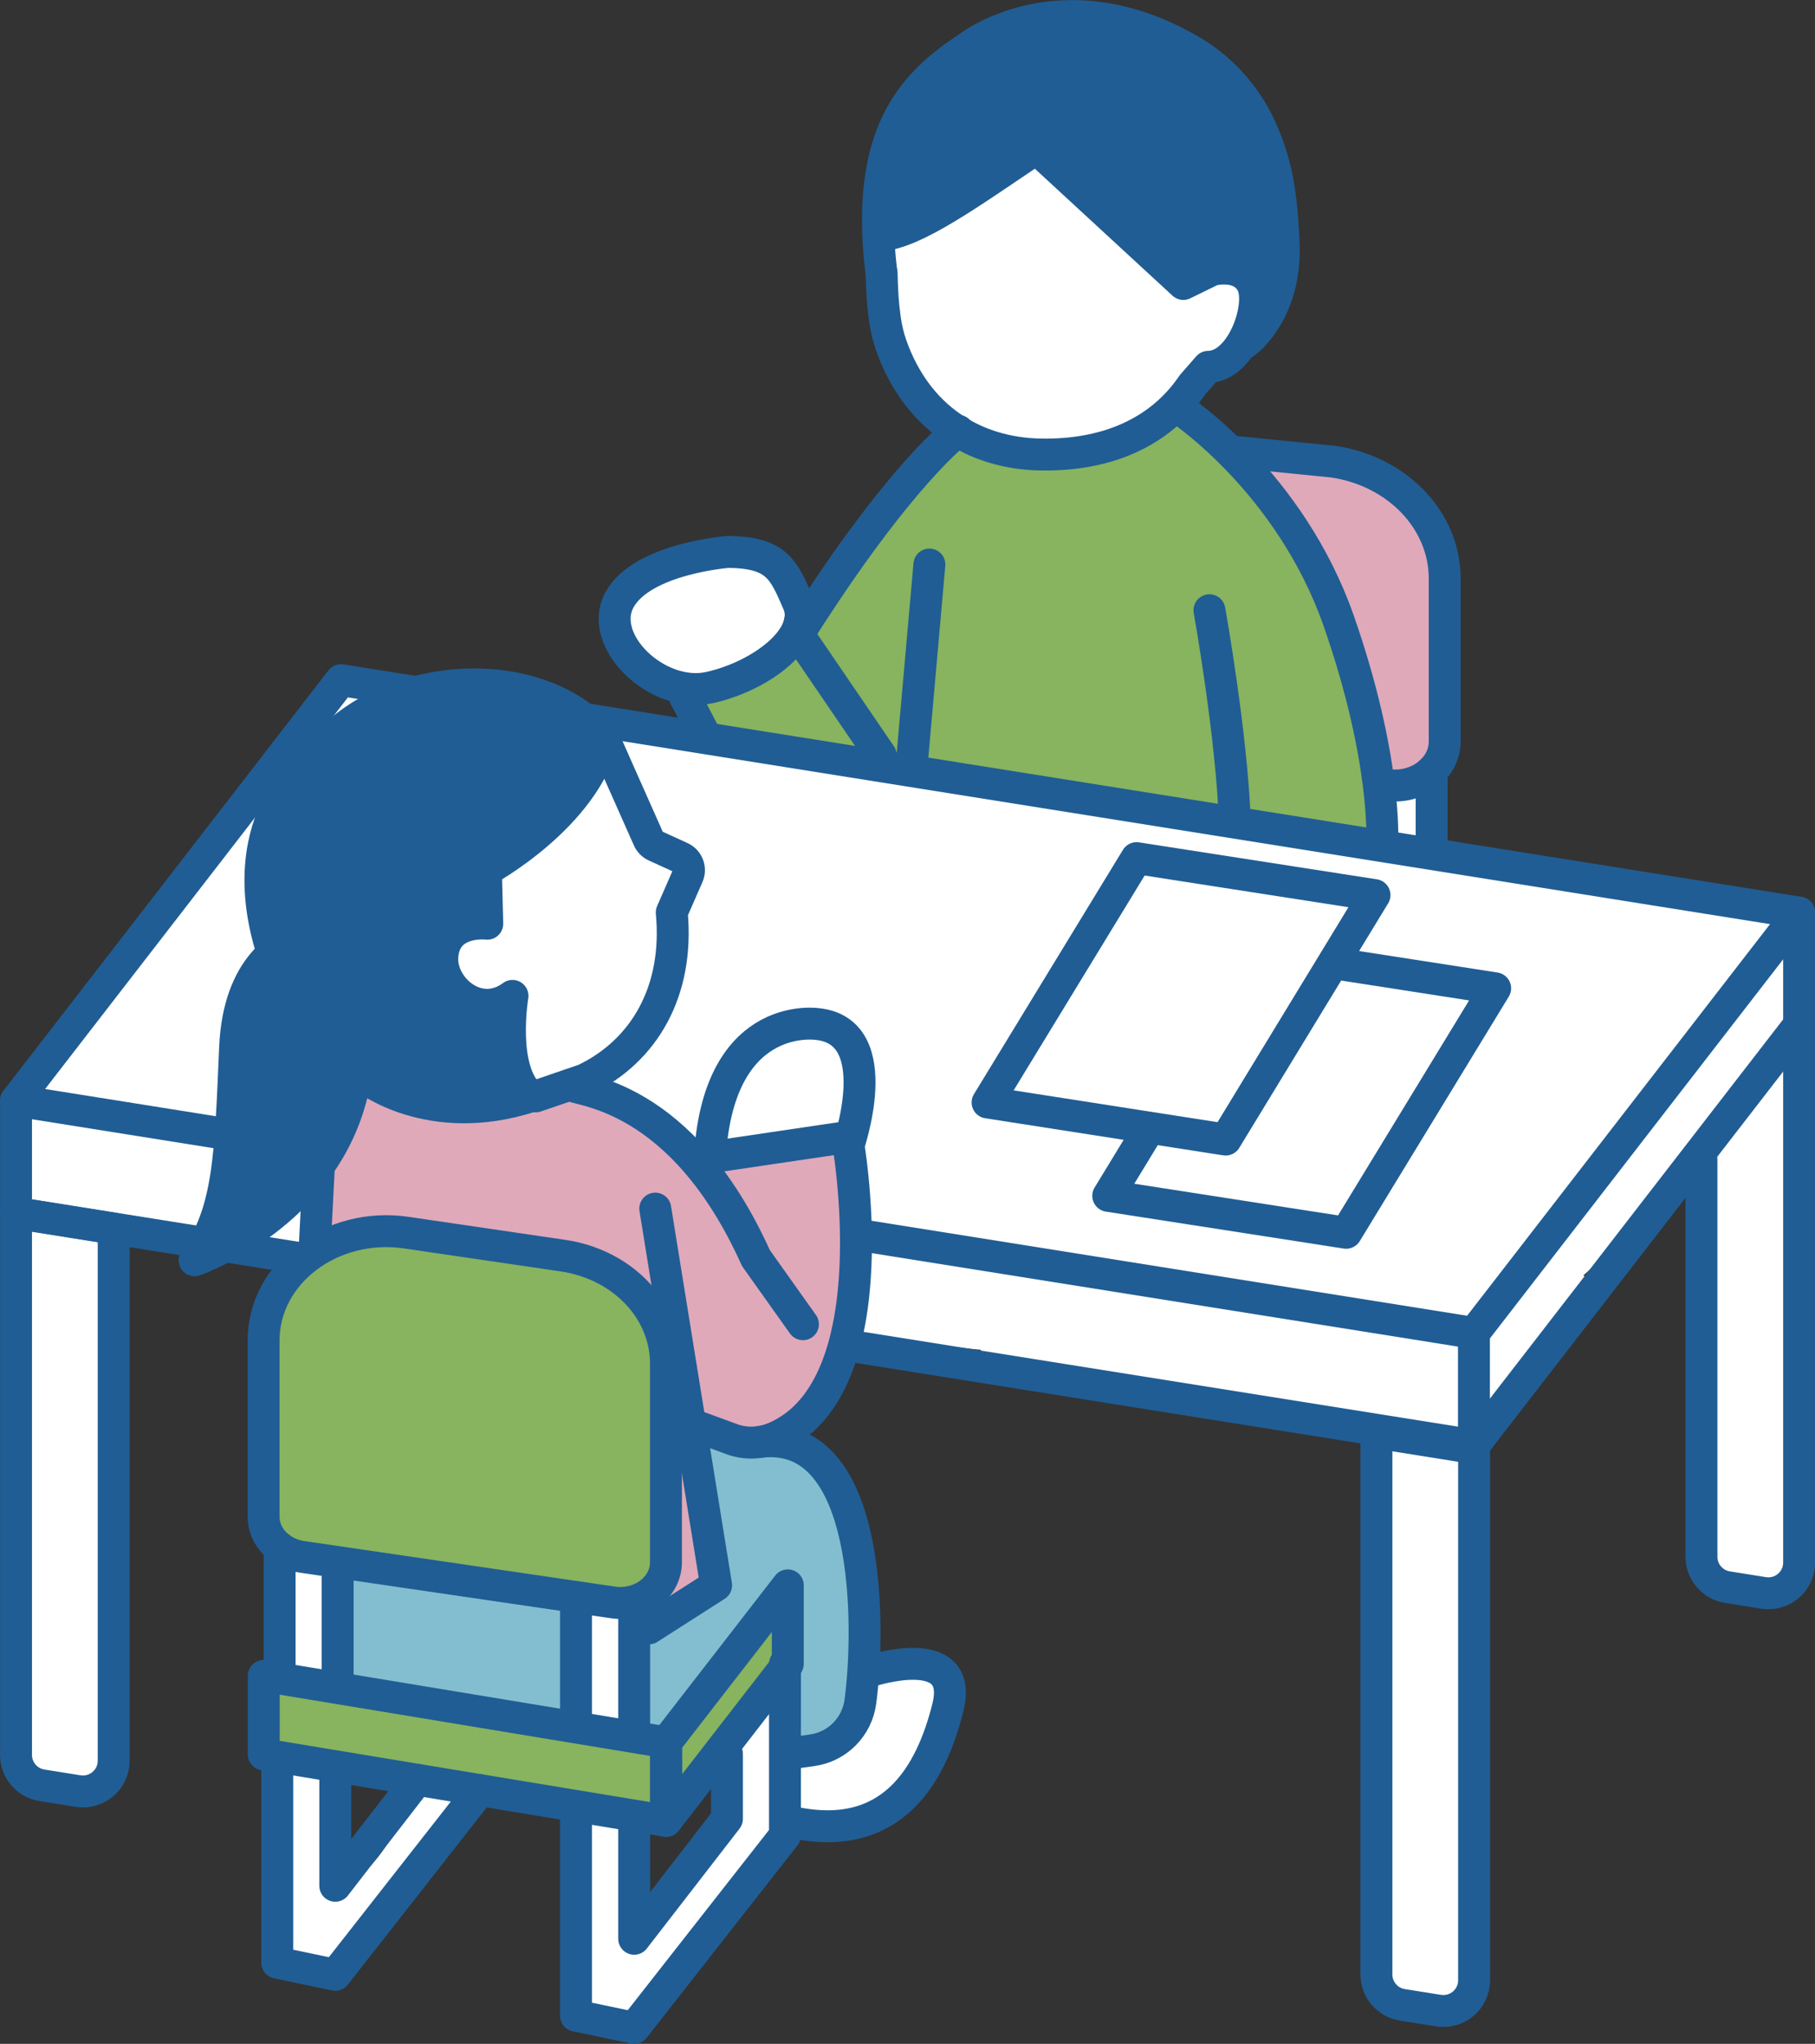
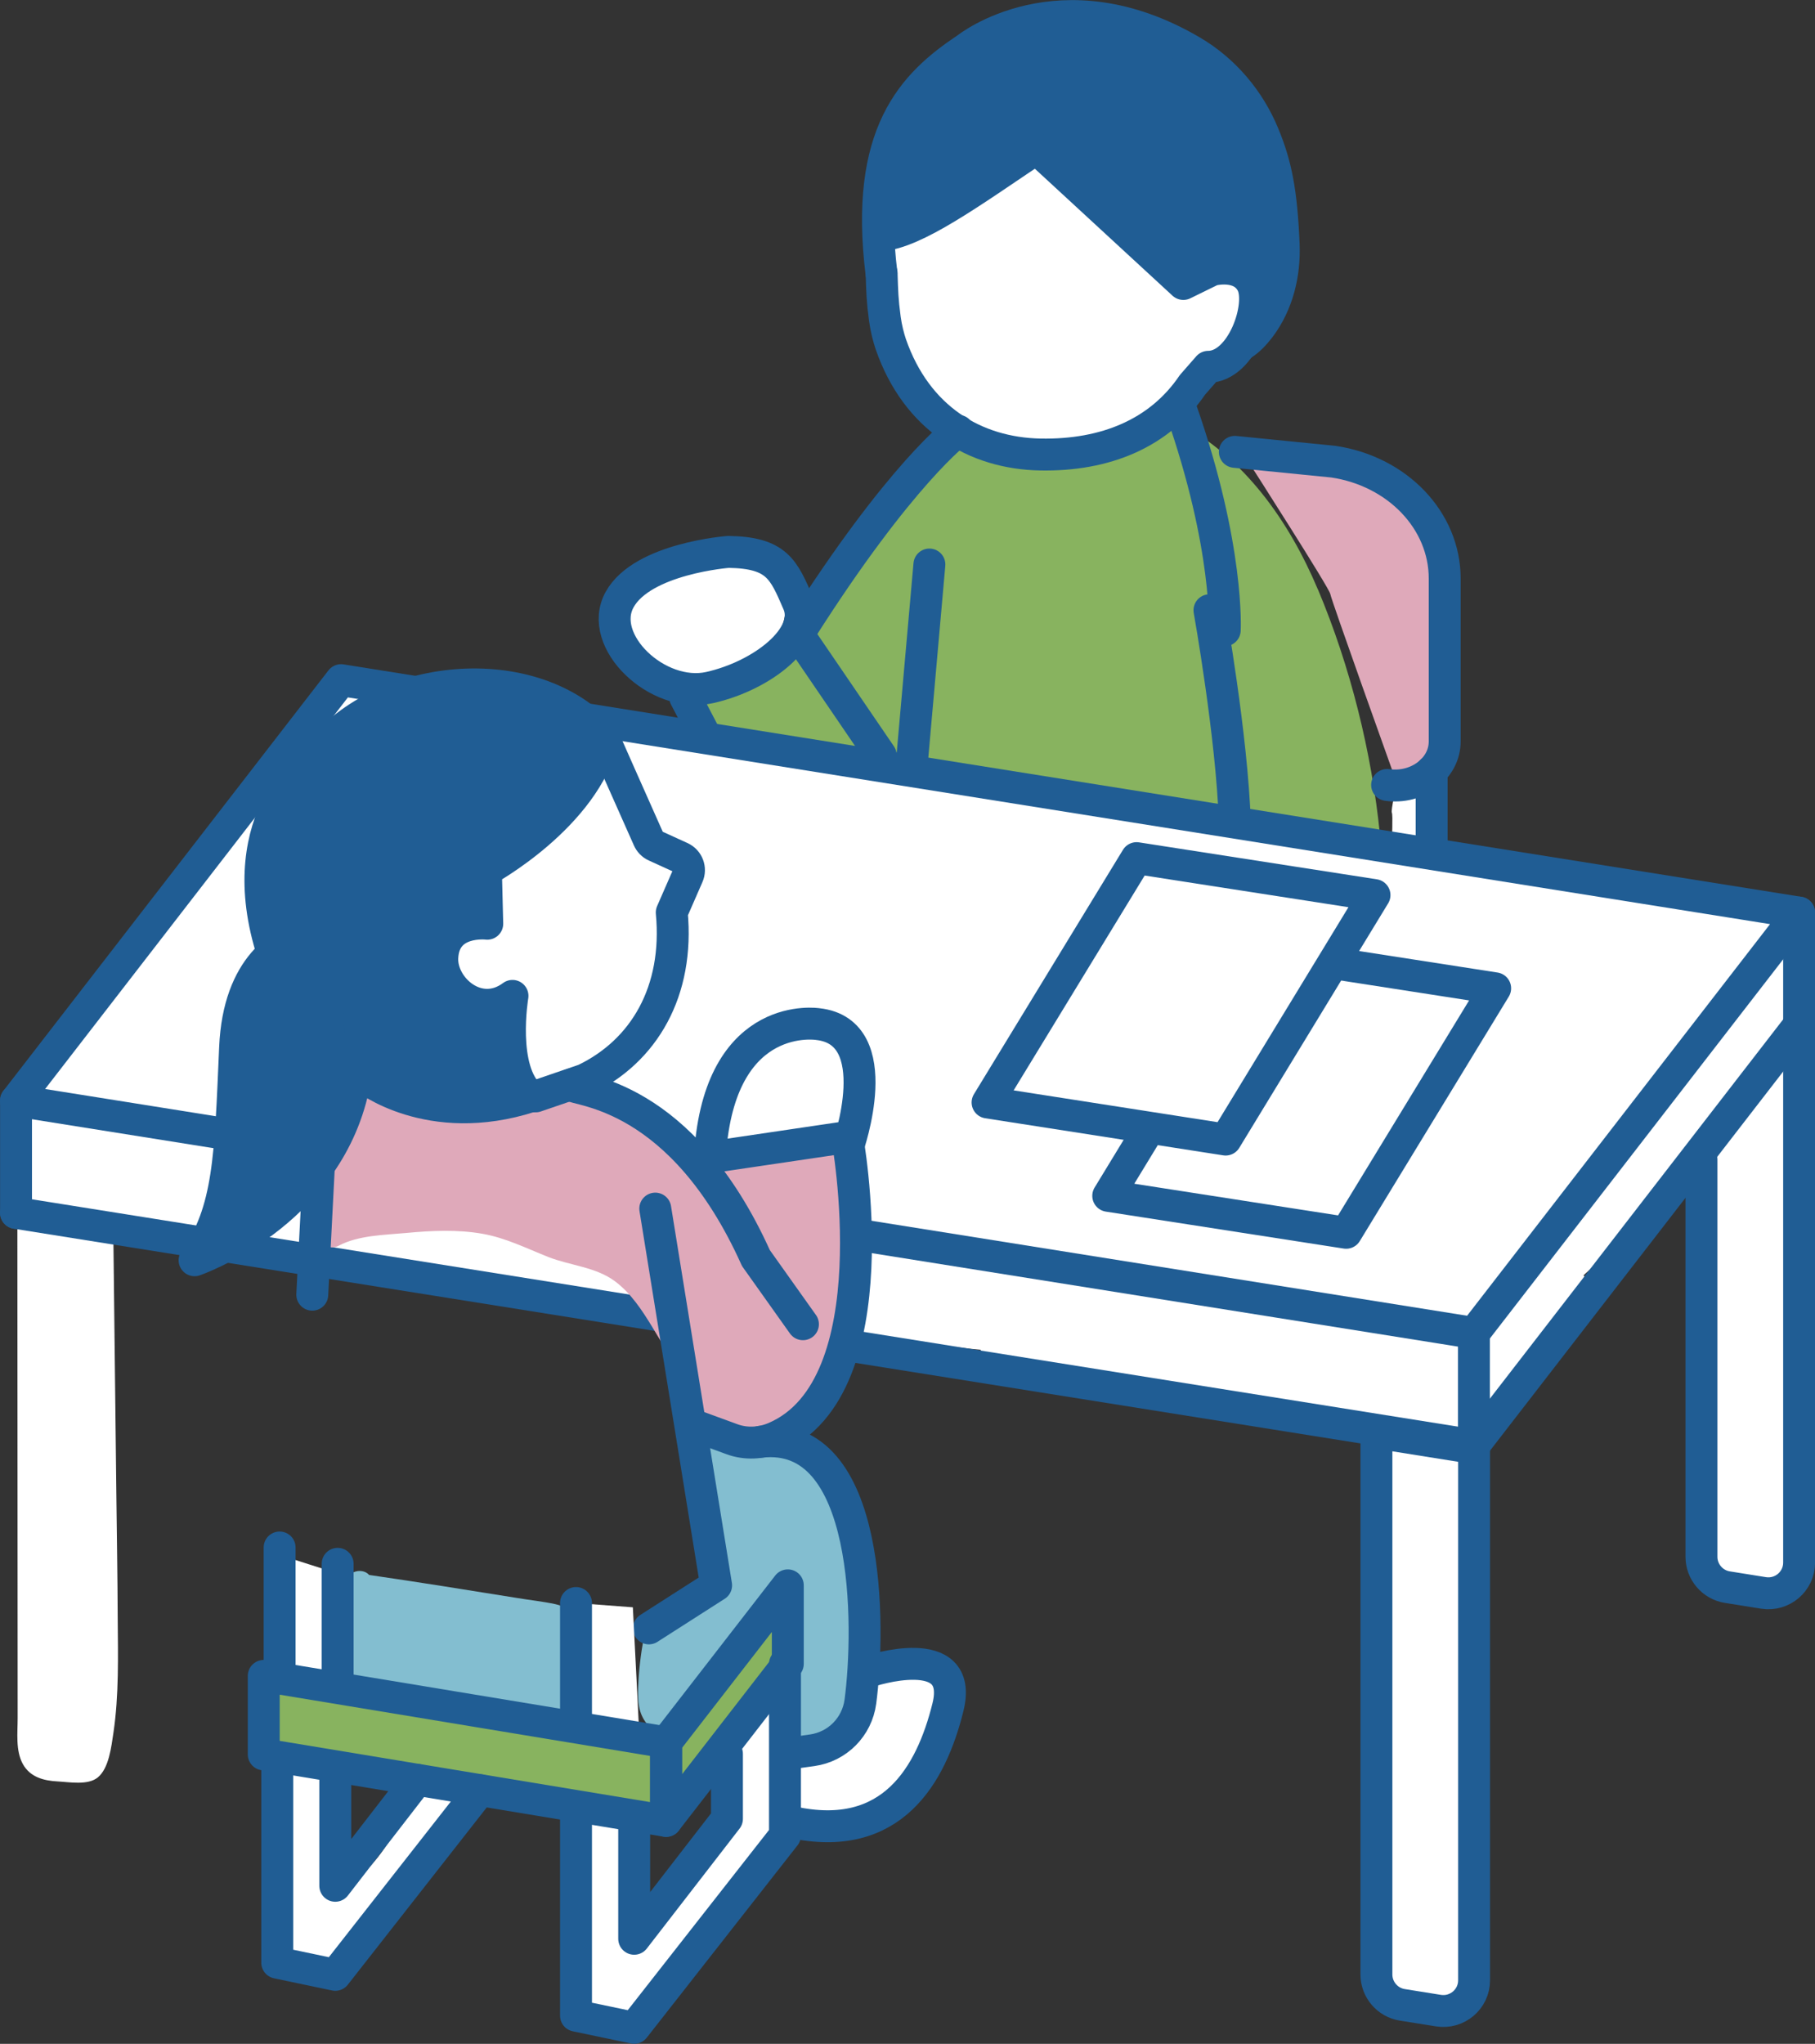
<svg xmlns="http://www.w3.org/2000/svg" id="_レイヤー_2" data-name="レイヤー 2" viewBox="0 0 122.29 137.69">
  <rect x="0" y="0" width="122.29" height="137.69" fill="#333333" stroke="none" />
  <defs>
    <style>
      .cls-1 {
        fill: #dfa9ba;
      }

      .cls-2 {
        fill: #205d94;
      }

      .cls-3, .cls-4 {
        fill: #fff;
      }

      .cls-3, .cls-5, .cls-6 {
        stroke: #205d94;
        stroke-linecap: round;
        stroke-linejoin: round;
        stroke-width: 2.15px;
      }

      .cls-7, .cls-6 {
        fill: #88b35f;
      }

      .cls-5 {
        fill: none;
      }

      .cls-8 {
        fill: #83bed0;
      }
    </style>
  </defs>
  <g id="FVリンクスポット">
    <g>
      <g>
        <path class="cls-2" d="M86.46,15.99c-.52-2.46-1.57-4.82-2.54-7.12-.93-2.2-2.27-3.72-4.27-5.01-.84-.54-1.71-1.1-2.64-1.47-1.2-.49-2.44-.44-3.71-.42-2.39.03-4.86-.04-7.13.82-2.3.87-3.82,2.49-4.76,4.73-.53,1.27-.93,2.59-1.36,3.9-.36,1.1-1.01,2.27-.51,3.39.16.35.63.48.97.4,3.43-.82,6.54-2.57,9.03-5.06.68.37,1.41.63,2.12.96,1.06.48,1.86,1.21,2.61,2.09.67.79,1.28,1.63,2.01,2.37.35.35.74.66,1.11.98.54.46.73.88,1.07,1.47,1.25,2.16,3.51-.25,5.22.26.48.14.7.61,1.22.64.33.02.68-.13.93-.33.83-.63.81-1.65.61-2.58Z" />
        <path class="cls-7" d="M88.8,39.72c-1.95-4.63-4.97-8.91-9.49-11.31-.42-.23-.92-.1-1.18.31-1.15,1.8-4.44,1.59-6.28,1.68-2.29.11-4.96.49-7.06-.62-.32-.17-.79-.16-1.04.13-1.89,2.23-3.67,4.56-5.28,7-.79,1.19-1.54,2.4-2.26,3.63-.39.67-.77,1.35-1.14,2.04-.13.24-.25.52-.4.79-.38-.18-.92-.06-1.17.29-1.17,1.62-3.02,2.58-5.01,2.65-.21,0-.36.09-.49.19-.61-.31-1.53.41-1.14,1.22.73,1.5,1.63,2.84,3.34,3.27,1.76.44,3.72.33,5.52.52,4.09.44,8.14,1.19,12.17,1.99,8.01,1.59,16.03,3.39,24.23,3.61.43.01.91-.41.86-.86-.56-5.59-2-11.36-4.18-16.54Z" />
        <path class="cls-4" d="M52.9,38.94c-.24-1.19-1.26-1.56-2.36-1.55-1.3.01-2.56.45-3.83.68-.62.11-1.25.18-1.88.23-.65.04-1.24.07-1.84.35-.42.2-.53.8-.31,1.18.05.09.12.15.19.21-.27.38-.52.77-.68,1.22-.33.94-.11,2.03.43,2.85.57.87,1.42,1.44,2.37,1.81.96.38,2.05.7,3.03.29,1.99-.82,4.06-1.91,4.72-4.12.29-.97.34-2.16.15-3.16Z" />
        <path class="cls-4" d="M83.73,18.89c-.41-.43-.93-.44-1.48-.33-.39.08-.78.2-1.17.31-.34.09-1.21.51-1.56.41-.23-.06-.58-.52-.78-.71-.41-.39-.82-.78-1.24-1.16-.72-.68-1.44-1.36-2.16-2.04-1.6-1.5-3.19-3.01-4.79-4.51-.53-.5-1.22-.15-1.42.36-.67.59-1.35,1.18-2.03,1.76-.23-.12-.5-.16-.8-.02-.98.46-1.97.92-2.94,1.41-.42.21-.86.41-1.28.65-.68.28-1.35.58-2.05.82-.79.27-.79,1.56.02,1.67-.3,1.15-.13,2.44.21,3.58.29.99.69,1.93,1.17,2.83-.12.18-.19.41-.14.7.5,3.12,4.04,4.42,6.77,4.9,3.1.55,6.44.27,9.38-.87,1.27-.49,2.5-1.18,3.41-2.21,1-1.12,1.88-2.57,2.67-3.85.61-.99,1.16-2.69.22-3.68Z" />
        <path class="cls-4" d="M95.88,52.4l-1.79.51s-.39,1.69-.31,1.84,0,1.9,0,1.9l2.53,1.02s-.1-4.08-.1-4.21-.33-1.07-.33-1.07Z" />
        <path class="cls-1" d="M87.69,30.78l6.75,2.22,2.9,3.52v15.33l-2.42.97-1.13-.97s-4.1-11.45-4.16-11.84c-.06-.39-5.41-8.74-5.41-8.74l3.47-.5Z" />
        <path class="cls-5" d="M59.39,18.41c-1.15-9.41,2.1-12.73,5.76-15.16,0,0,6.26-5.01,15.15.2,2.18,1.28,3.87,3.28,4.83,5.61.84,2.03,1.21,3.83,1.36,7.41.08,1.99-.41,4-1.61,5.59-.35.46-.74.87-1.17,1.14" />
        <line class="cls-5" x1="62.62" y1="38.03" x2="61.41" y2="51.7" />
        <path class="cls-5" d="M59.33,15.86c2.36-.19,6.03-2.86,10.5-5.86l9.9,9.13,1.92-.94s1.96-.54,2.71.91-.66,5.6-2.95,5.61l-1.06,1.21c-2.22,3.27-5.86,4.78-10.25,4.7s-8.34-2.42-10.08-7.43c-.15-.45-.31-1.05-.4-1.71-.17-1.28-.18-1.82-.22-3.08" />
-         <path class="cls-5" d="M79.58,27.61s7.36,4.91,10.61,14.19c3.25,9.29,2.94,14.85,2.94,14.85" />
+         <path class="cls-5" d="M79.58,27.61c3.25,9.29,2.94,14.85,2.94,14.85" />
        <path class="cls-5" d="M64.56,29.02s-3.87,2.83-10.61,13.45" />
        <path class="cls-5" d="M81.49,41.11s1.52,8.5,1.71,14.3" />
        <path class="cls-5" d="M83.2,30.44l6.63.66c4.33.64,7.51,3.97,7.51,7.87v10.98c0,1.83-1.85,3.22-3.88,2.93" />
        <line class="cls-5" x1="96.46" y1="51.95" x2="96.46" y2="56.65" />
        <path class="cls-5" d="M49.08,37.18s-5.79.43-7.33,3.21c-1.55,2.79,2.56,6.71,6.06,5.93,3.5-.78,6.95-3.42,5.97-5.69-.98-2.27-1.43-3.4-4.7-3.45Z" />
        <line class="cls-5" x1="46.17" y1="46.98" x2="47.62" y2="49.75" />
        <line class="cls-5" x1="53.95" y1="42.98" x2="59.34" y2="50.88" />
      </g>
      <g>
        <path class="cls-4" d="M119.64,61.53c-.14-.16-.33-.27-.59-.29-12.58-.86-24.95-3.29-37.32-5.61-12.21-2.29-24.5-3.95-36.78-5.81-7.03-1.06-14.04-2.29-20.95-3.97-.58-.14-.97.28-1.05.74-5.06,5.31-9.48,11.18-13.67,17.19-2.11,3.04-4.44,6.06-6.23,9.3-1.49,2.7-1.74,5.59-1.68,8.56-.11.13-.2.3-.2.53l.02,33.57c0,.99-.15,2.19.35,3.1.49.88,1.39,1.12,2.34,1.17.78.04,2.04.28,2.71-.27.76-.63.91-2.08,1.05-2.99.38-2.55.31-5.19.29-7.76-.01-2.76-.06-5.52-.09-8.28-.07-6.02-.14-12.05-.21-18.07,5.64.84,11.31,1.4,16.98,1.91.05.03.1.07.16.09,4.62,1.5,9.51,1.99,14.31,2.55,1.69.2,3.39.37,5.09.54,1.57.47,3.16.88,4.78,1.19.25.05.49-.03.68-.16,5.29.83,10.59,1.55,15.91,2.12.18.02.36.03.54.05-.1.41.05.85.59.94,8.7,1.5,17.43,2.84,26.18,4.03.23,12.78.46,25.57.68,38.35,0,.45.39.89.86.86,1.09-.06,2.18-.12,3.28-.18.47-.03.86-.37.86-.86.11-12.04.22-24.08.33-36.12,2.55-3.65,5.2-7.22,7.97-10.7.35-.44.22-1.05-.14-1.33.78-.71,1.56-1.43,2.31-2.17,1.95-1.93,3.8-3.95,5.57-6.03.16,5.22.31,10.43.47,15.65l.24,8.11c.04,1.28.08,2.56.12,3.84.03.92-.03,2.08,1.08,2.36.82.2,2.23.11,3.05-.06.98-.21,1.2-.99,1.22-1.89.07-2.79.05-5.59.07-8.38.04-5.44.09-10.88.13-16.33.05-6.3.1-12.6.15-18.91,0-.85-1-1.04-1.48-.59Z" />
        <polygon class="cls-5" points="121.22 61.48 22.98 45.82 1.08 74.14 99.31 89.8 121.22 61.48" />
        <polyline class="cls-5" points="1.08 81.71 99.31 97.37 121.22 69.04" />
        <line class="cls-5" x1="1.08" y1="74.14" x2="1.08" y2="81.71" />
        <line class="cls-5" x1="99.31" y1="89.8" x2="99.31" y2="96.51" />
        <line class="cls-5" x1="121.22" y1="61.48" x2="121.22" y2="69.04" />
-         <path class="cls-5" d="M5.26,120.66l-2.44-.39c-1-.16-1.74-1.03-1.74-2.04v-36.51s6.58,1.05,6.58,1.05v35.85c0,1.27-1.14,2.24-2.4,2.04Z" />
        <path class="cls-5" d="M96.92,135.45l-2.44-.39c-1-.16-1.74-1.03-1.74-2.04v-36.51s6.58,1.05,6.58,1.05v35.85c0,1.27-1.14,2.24-2.4,2.04Z" />
        <path class="cls-5" d="M121.22,69.42v35.85c0,1.27-1.14,2.24-2.4,2.04l-2.44-.39c-1-.16-1.74-1.03-1.74-2.04v-26.76" />
      </g>
      <g>
        <path class="cls-4" d="M63.58,112.52c-.39-.4-.94-.41-1.46-.4-.59.01-1.21.02-1.76.26-.96.41-1.36,1.33-1.75,2.22-.5,1.17-1.17,2.33-2.07,3.2-.19-.05-.39-.05-.6.06-.39.19-.75.41-1.11.65-.1-.11-.22-.2-.37-.24-.42-.12-.97.14-1.06.6-.12.61-.18,1.22-.14,1.84.04.53.08,1.26.49,1.66.42.4,1.05.35,1.59.32.64-.04,1.27-.14,1.89-.31,1.07-.29,2.05-.8,2.8-1.61.71-.77,1.42-1.54,2.12-2.31.73-.8,1.37-1.68,1.64-2.75.14-.54.19-1.1.22-1.65.03-.55-.03-1.12-.43-1.54Z" />
        <path class="cls-8" d="M38.47,109.23c-.07-.66-.4-1.03-1.04-1.16-.88-.19-1.78-.28-2.66-.43-3.3-.53-6.59-1.06-9.9-1.54-.42-.49-1.48-.31-1.55.55-.14,1.72-.21,3.44-.16,5.16.02.67.16,1.3.88,1.53.82.25,1.79.27,2.64.4,3.56.53,7.12,1.05,10.69,1.58.58.09,1.04-.22,1.09-.83.13-1.73.21-3.52.03-5.25Z" />
        <path class="cls-8" d="M57.78,105.32c-.36-2.25-1.15-4.56-2.79-6.21-.75-.76-1.67-1.28-2.72-1.47-1.24-.22-2.51-.1-3.7-.59-.65-.27-1.19.49-1.06,1.06.32,1.35.24,3,.55,4.34.3,1.26.93,2.51.64,3.8-.21.92-.78,1.3-1.61,1.77-.87.5-1.76,1.26-2.63,1.81-.44-.18-.98-.06-1.09.53-.2,1.09-.33,2.19-.37,3.29-.03.94-.01,1.76.61,2.51.3.37.9.29,1.22,0,1.58-1.47,3.21-2.95,4.63-4.59,1.13-1.31,1.92-2.87,3.01-4.2.24.51.24,1.38.28,1.76.09.79.17,1.58.24,2.38.14,1.65.24,3.3.28,4.95.02.52.54,1.02,1.09.83,2.06-.72,3.68-1.73,3.81-4.09.14-2.6.01-5.31-.4-7.89Z" />
-         <path class="cls-1" d="M48.06,106.5c-.01-.51-.76-1.23-.78-1.74-.05-2.03-.13-4.06-.22-6.09-.05-1.1-1.77-1.11-1.72,0,.08,1.61.14,3.23.19,4.84.02.55.03,1.11.04,1.66-.2.09-.36.25-.45.51-.2.61-.41,1.21-.61,1.82-.14.42-.55,1.09-.11,1.19.81.18,2.54-.03,2.85-.96.15-.46.82-.77.81-1.24Z" />
        <path class="cls-1" d="M57.31,81.3c-.03-.71-.08-1.42-.13-2.13-.04-.54,0-1.22-.33-1.68-.75-1.05-2.95-.3-3.99-.18-1.47.17-3,.46-4.49.38-1.83-.1-2.92-1.25-4.37-2.18-1.25-.79-2.65-1.39-4.09-1.73-1.64-.39-2.96-.26-4.57.19-3.37.93-6.94.42-9.94-1.35-.36-.21-1-.12-1.18.31-.81,1.9-1.54,3.82-2.19,5.78-.07.2-.04.38.02.53-.37,1.28-.55,2.6-.53,3.94.01.67.72,1.05,1.3.74,1.34-.71,3.08-.72,4.57-.86,1.7-.16,3.45-.24,5.14.06,1.56.28,2.95.98,4.41,1.56,1.48.58,3.2.67,4.5,1.64,1.07.8,1.82,1.95,2.51,3.08.87,1.44,1.76,2.9,2.43,4.45.44,1.03.66,2.42,1.81,2.92,1.12.49,3.02.12,4.13-.28,5.71-2.07,5.23-10.35,5.01-15.16Z" />
        <path class="cls-2" d="M35.77,57.89c1.37-1.44,2.57-3.06,3.54-4.78.4-.71,1.02-1.61,1-2.46,0-.19-.06-.38-.13-.57.05-.24,0-.49-.27-.7-.04-.03-.08-.05-.12-.07-.29-.44-.65-.86-.92-1.23-.49-.68-1.01-1.22-1.85-1.42-1.08-.27-2.29-.14-3.38-.04-3.96.35-8.21.96-11.42,3.51-3.68,2.92-3.93,7.44-3.8,11.79,0,.07.03.13.04.19.01.2.03.4.06.61-.78,2.82-1.56,5.65-1.97,8.55-.2,1.38-.31,2.76-.33,4.15,0,.74,0,1.48-.03,2.21-.02.52.03,1.47-.21,2.01-.17.22-.25.47-.22.72-.32.75-.64,1.5-.94,2.27-.23.6.47,1.26,1.06,1.06,2.04-.71,3.67-2.15,4.76-4.02,1.13-1.94,3.08-4.42,3.63-6.54,1.65.72,1.85,1.07,3.62,1.12,2.58.07,5.15-.1,7.72-.26.2-.01.35-.09.48-.19.09-.04.18-.09.26-.17.51-.52.38-1.39.4-2.06.04-1.11.04-2.24-.15-3.34-.14-.84-.42-1.65-.91-2.35-.63-.89-1.57-1.45-1.8-2.59-.18-.92-.03-1.95.14-2.86.21-1.15.98-1.7,1.75-2.51Z" />
        <path class="cls-4" d="M45.11,57.93c-.36-.37-.87-.53-1.27-.85-.43-.35-.77-.8-1.04-1.28-.4-.71-.63-1.49-.8-2.29.21-.29.4-.59.56-.92.41-.87-.68-1.65-1.27-1.16-.53-.18-1.33.26-1.21,1.03.03.19.06.38.09.57-1.2,1.32-2.97,2.24-4.39,3.17-.83.55-1.95,1.14-2.49,2-.55.88-.35,2.04-.66,3.01-.21.64-.21.64-.73.86-.38.16-.69.44-.89.81-.54.99-.17,2.38-.05,3.43.11.94.34,1.86,1.37,2.13.41.11.86.06,1.27-.02.3-.06.6-.15.88-.25,0,.14-.02.28-.03.42-.03.47-.08.93-.09,1.4-.01.42.03.85.16,1.25-.77.47-.33,1.49.45,1.59,1.73.21,3.41-.18,5.08-.61.58-.15.71-.66.55-1.09.53-.16,1.05-.35,1.55-.61,2.18-1.16,2.31-3.36,2.48-5.56.11-1.43.44-2.78.78-4.17.23-.96.47-2.08-.3-2.86Z" />
        <path class="cls-5" d="M40.66,49.68c-4.65-5.44-15.29-4.43-19.45,1.42,0,0-5.59,3.91-2.96,12.7" />
        <path class="cls-5" d="M40.66,49.68l1.07,2.42,1.96,4.41c.09.21.26.39.47.48l1.71.78c.47.21.68.76.47,1.23l-1.08,2.47c.5,5.31-1.86,9.34-5.87,11.26l-3.3,1.13" />
        <path class="cls-5" d="M40.66,49.68c-1.25,5.33-7.92,8.95-7.92,8.95l.09,3.6s-2.91-.36-3.03,2.29c-.09,2.04,2.44,4.27,4.73,2.57,0,0-.85,5.01,1.21,6.77" />
        <polyline class="cls-5" points="44.15 81.42 48.25 106.8 43.72 109.7" />
        <path class="cls-5" d="M51.24,97.13c7.48-.86,7.4,12.47,6.73,17.51-.23,1.7-1.55,3.03-3.24,3.27l-1.65.23" />
        <path class="cls-5" d="M58.58,112.59s6.42-2.14,5.29,2.42c-1.13,4.56-3.77,9.22-10.52,7.74" />
        <path class="cls-5" d="M21.94,63.31c-.4-.31-.91-.4-1.4-.26-1.43.42-4.46,1.95-4.7,7.53-.32,7.33-.38,11-2.73,14.32,0,0,8.85-3.04,10.7-11.64,1.38-6.45-.72-9.05-1.87-9.95Z" />
        <path class="cls-5" d="M24.6,72.61s4.32,3.45,11.13,1.26" />
        <path class="cls-5" d="M38.39,73.09c.58.43,7.52.51,12.54,11.66l3.17,4.46" />
        <path class="cls-5" d="M48.36,77.89l8.72-1.29s3.1,16.83-4.87,20.25c-.93.4-1.97.45-2.91.1l-2.21-.81" />
        <line class="cls-5" x1="21.49" y1="78.49" x2="21.04" y2="87.22" />
        <path class="cls-5" d="M57.13,77.28s2.74-7.77-2.03-8.29c0,0-6.38-1.01-7.22,8.29" />
        <g>
          <path class="cls-4" d="M30.37,120.36c-.58.05-1.19.05-1.76.17-.58.12-.86.43-1.09.96-.42.96-.88,1.9-1.46,2.79-.88,1.35-2.06,2.54-3.48,3.3.01-1.32,0-2.64-.08-3.95-.09-1.38-.13-2.97-1.2-4-.25-.24-.69-.3-1.02-.15-.14-.12-.31-.21-.53-.21-.43,0-.91.4-.86.86.24,2.35.44,4.7.66,7.06-.08.13-.14.28-.13.48.04.9.01,1.87.16,2.77-.24.21-.37.54-.29.87.17.62.49,1.17.99,1.59.32.27.85.28,1.18.04.11.02.23.04.35,0,.45-.13.74-.36.99-.75,0,0,0-.02,0-.02.36-.19.69-.47,1.01-.77,1.05-.96,1.9-2.12,2.7-3.29.78-1.14,1.52-2.32,2.4-3.39.92-1.12,2.13-1.98,2.32-3.5.05-.44-.44-.9-.86-.86Z" />
          <path class="cls-4" d="M53.28,115.98c-.1-.15-.24-.25-.4-.33,0-.22-.08-.44-.24-.59-.34-.31-.88-.35-1.22,0-.89.92-1.65,1.99-2.19,3.15-.09.2-.13.4-.09.6-.06.11-.11.24-.12.39-.07,1.42-.23,2.83-.51,4.23-.06.29-.12.6-.18.9-.14.06-.27.14-.36.28-.41.58-.83,1.16-1.24,1.73-.07.08-.15.15-.22.23-.58.62-1.19,1.21-1.8,1.79-.62.58-1.25,1.16-1.89,1.72-.28.24-.6.58-.94.88,0-1.09,0-2.17.04-3.26.07-1.55.33-3.14-.01-4.67-.15-.67-.98-.79-1.44-.38-.05.05-.08.11-.12.16-.35-.74-1.68-.63-1.64.34.16,3.6.41,7.2.74,10.79.06.62.02,1.38.66,1.7.43.22,1.08.18,1.54.16,1.26-.07,2.59-1.3,3.29-2.26.91-1.23,1.53-2.64,2.44-3.88.96-1.31,2.05-2.52,3.07-3.78.43-.53.88-1.06,1.17-1.67.34-.71.41-1.48.49-2.25.14-1.35.24-2.7.34-4.05.05-.15.07-.3.09-.46.03-.02.06-.05.1-.07.12-.08.23-.16.35-.24.38-.24.57-.77.31-1.18Z" />
          <path class="cls-7" d="M53.55,109.41c-.13-.58-.79-.74-1.26-.51-2.03.97-2.75,3.03-3.91,4.8-.93,1.41-2.5,2.12-3.61,3.3-.06-.03-.13-.06-.22-.09-.33-.12-.7-.07-1.05-.08-2.19-.03-4.37-.52-6.52-.9-2.08-.37-4.16-.78-6.22-1.27-2.07-.49-4.12-1.05-6.2-1.47-.95-.19-1.9-.35-2.86-.47-.8-.1-1.85-.35-2.63,0-.59.27-.81.68-.81,1.11-.08.12-.13.26-.14.44-.01,1.31-.64,3.86,1.14,4.2,1,.19,2.09.13,3.11.24,1.14.12,2.28.29,3.41.48,4.29.71,8.53,1.69,12.83,2.33.98.15,1.96.28,2.95.4.87.11,2.03.45,2.9.19.75-.22,1.28-.99,1.79-1.52.74-.76,1.51-1.49,2.29-2.21,2.6-2.38,5.91-5,4.99-8.98Z" />
          <path class="cls-4" d="M19.58,104.99l-.19,8.32s3.36,1.1,3.36.71.09-7.99.09-7.99l-3.26-1.04Z" />
          <path class="cls-4" d="M38.81,107.99l.34,9.1s3.95.9,3.96.69-.47-9.5-.47-9.5l-3.83-.29Z" />
-           <path class="cls-6" d="M41.3,107.95l-20.96-3.07c-1.49-.22-2.58-1.36-2.58-2.7v-11.88c0-4.54,4.58-8,9.62-7.26l10.56,1.55c4,.59,6.93,3.66,6.93,7.26v13.4c0,1.69-1.7,2.97-3.58,2.7Z" />
          <polygon class="cls-5" points="44.88 122.67 17.77 118.19 17.77 112.9 44.88 117.38 44.88 122.67" />
          <line class="cls-5" x1="18.84" y1="112.62" x2="18.84" y2="104.25" />
          <line class="cls-5" x1="22.75" y1="105.35" x2="22.75" y2="113.44" />
          <line class="cls-5" x1="38.81" y1="115.63" x2="38.81" y2="107.99" />
-           <line class="cls-5" x1="42.73" y1="108.97" x2="42.73" y2="116.36" />
          <polyline class="cls-5" points="48.98 118.15 48.98 122.53 42.73 130.61 42.73 122.92" />
          <polyline class="cls-5" points="38.81 122.04 38.81 135.79 42.73 136.61 52.89 123.65 52.89 112.09" />
          <polyline class="cls-5" points="28.11 119.9 22.59 127.04 22.59 119.34" />
          <polyline class="cls-5" points="18.68 118.47 18.68 132.22 22.59 133.04 32.34 120.6" />
          <polygon class="cls-5" points="53.08 106.8 44.88 117.38 44.88 122.67 53.08 112.09 53.08 106.8" />
        </g>
      </g>
      <polygon class="cls-3" points="90.7 83.05 74.67 80.56 84.7 64.09 100.74 66.58 90.7 83.05" />
      <polygon class="cls-3" points="82.58 76.77 66.54 74.27 76.58 57.81 92.61 60.3 82.58 76.77" />
    </g>
  </g>
</svg>